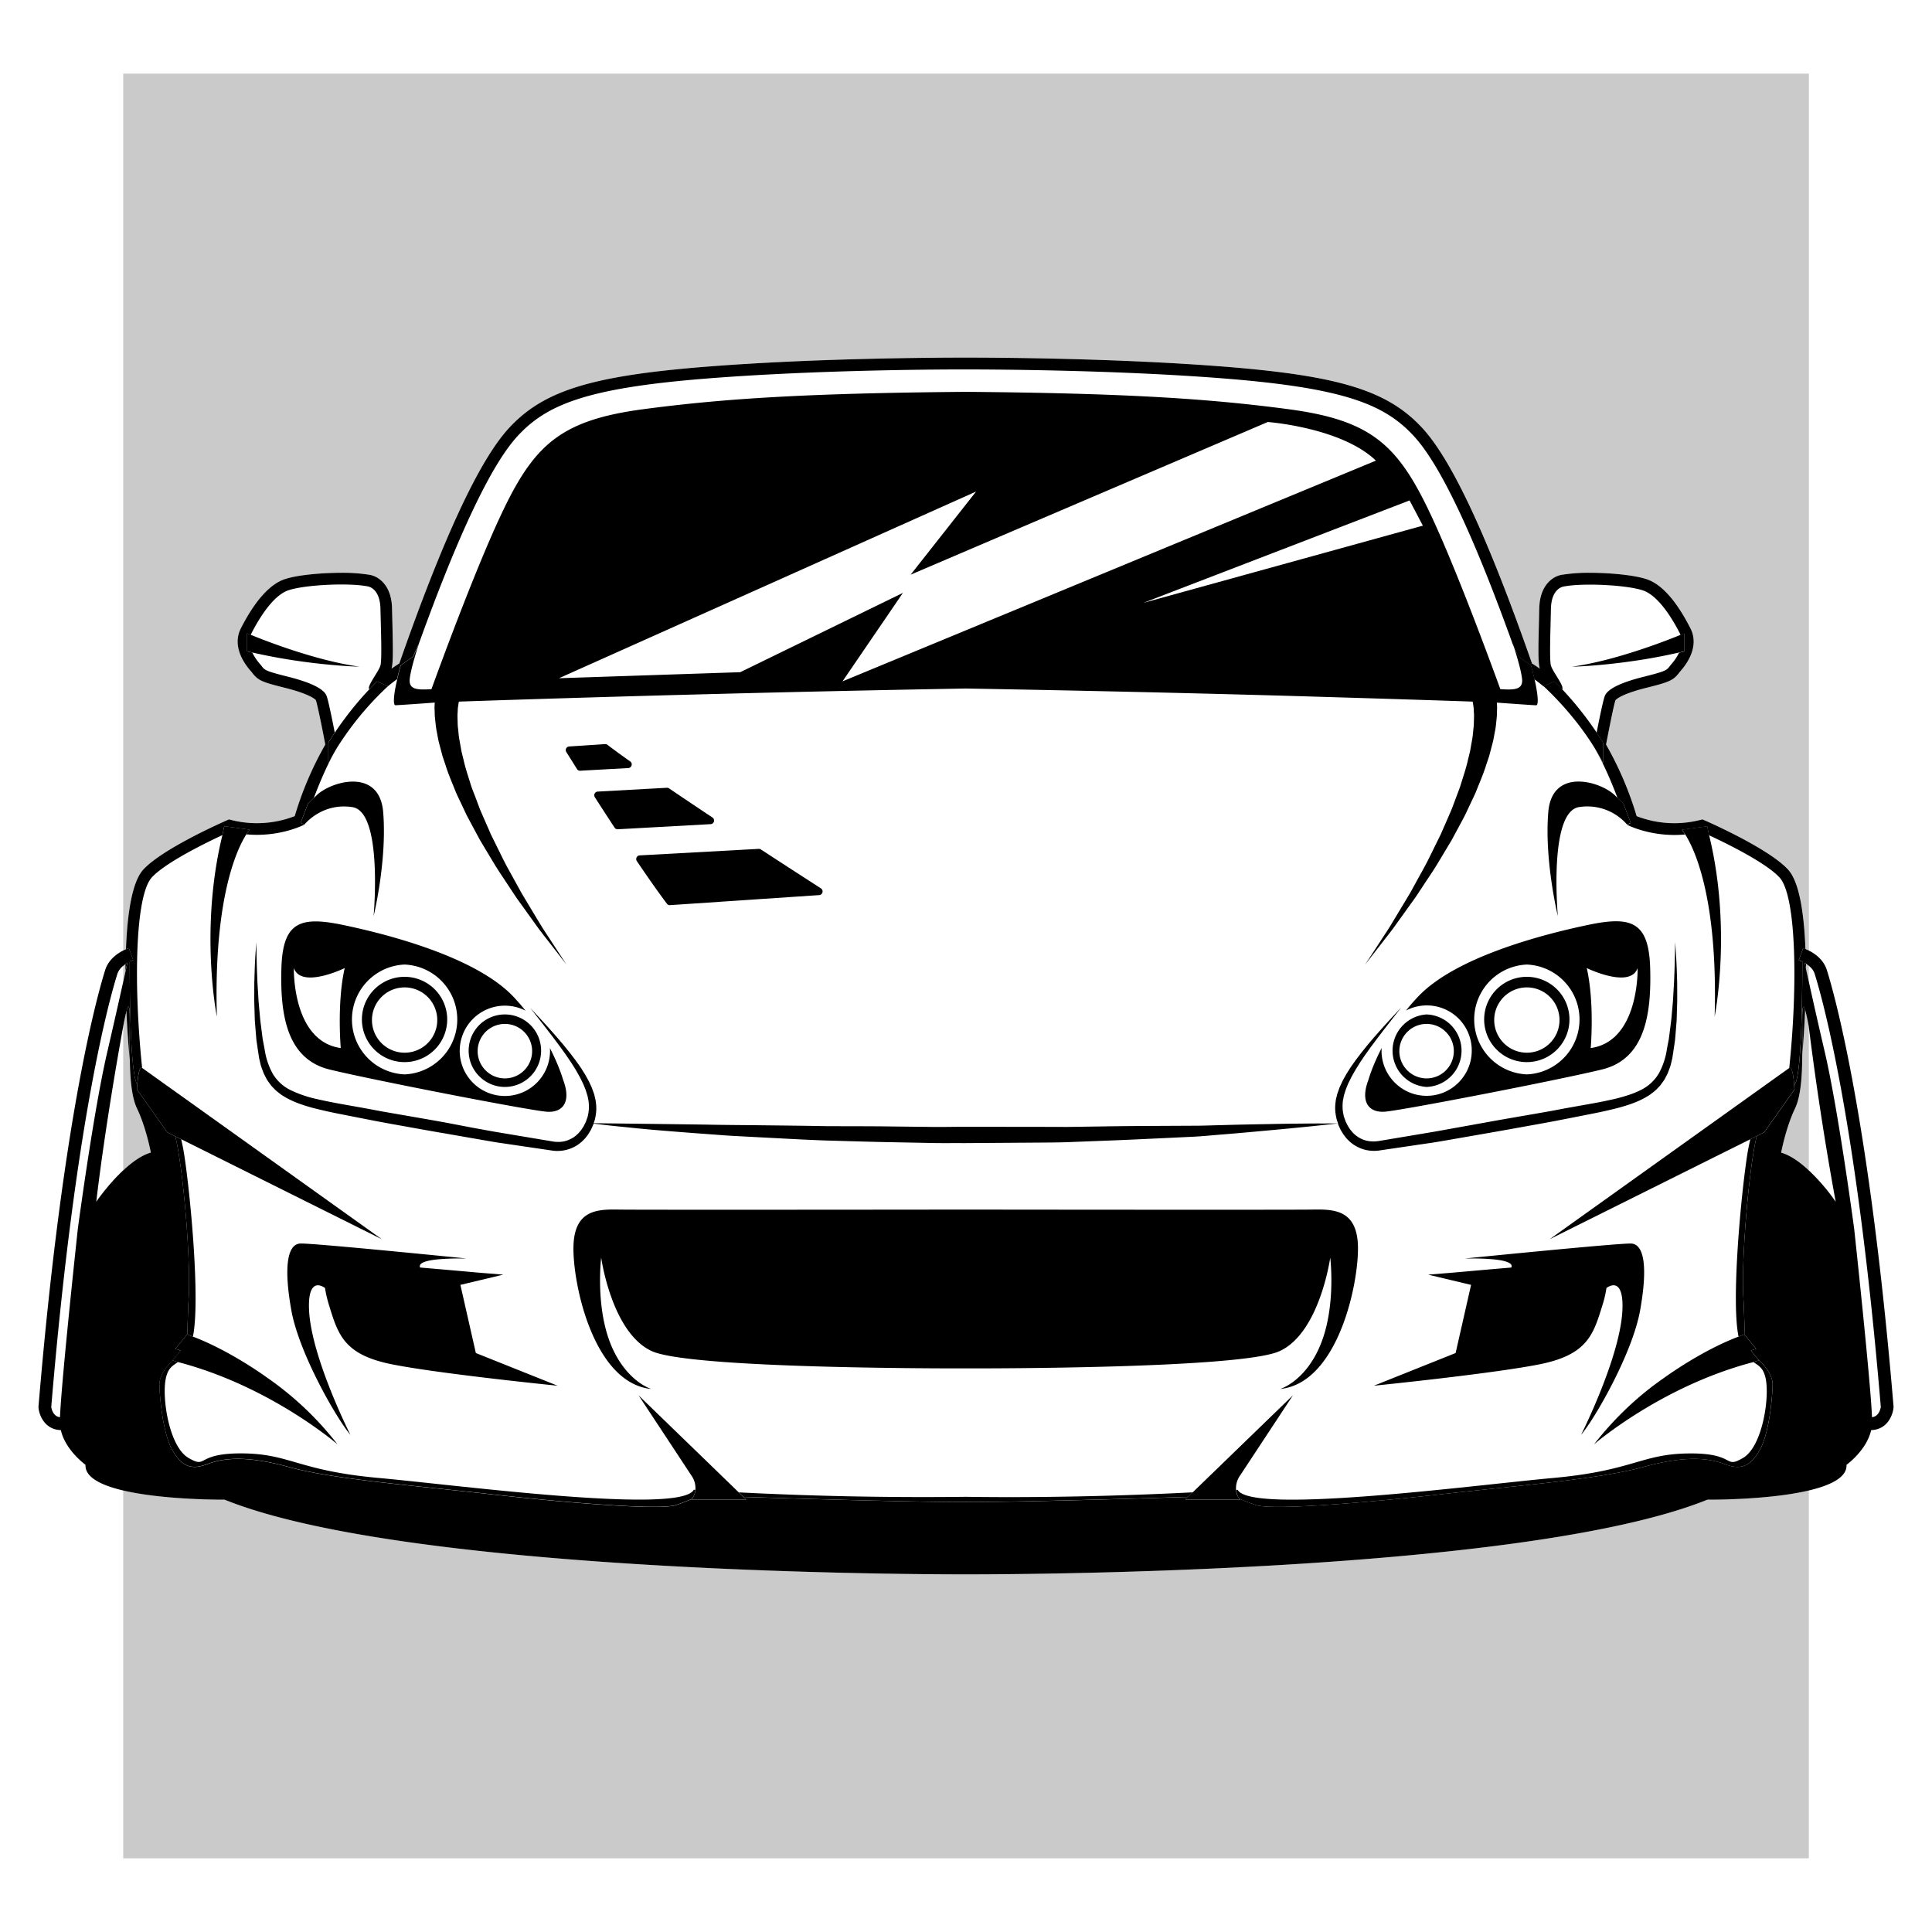
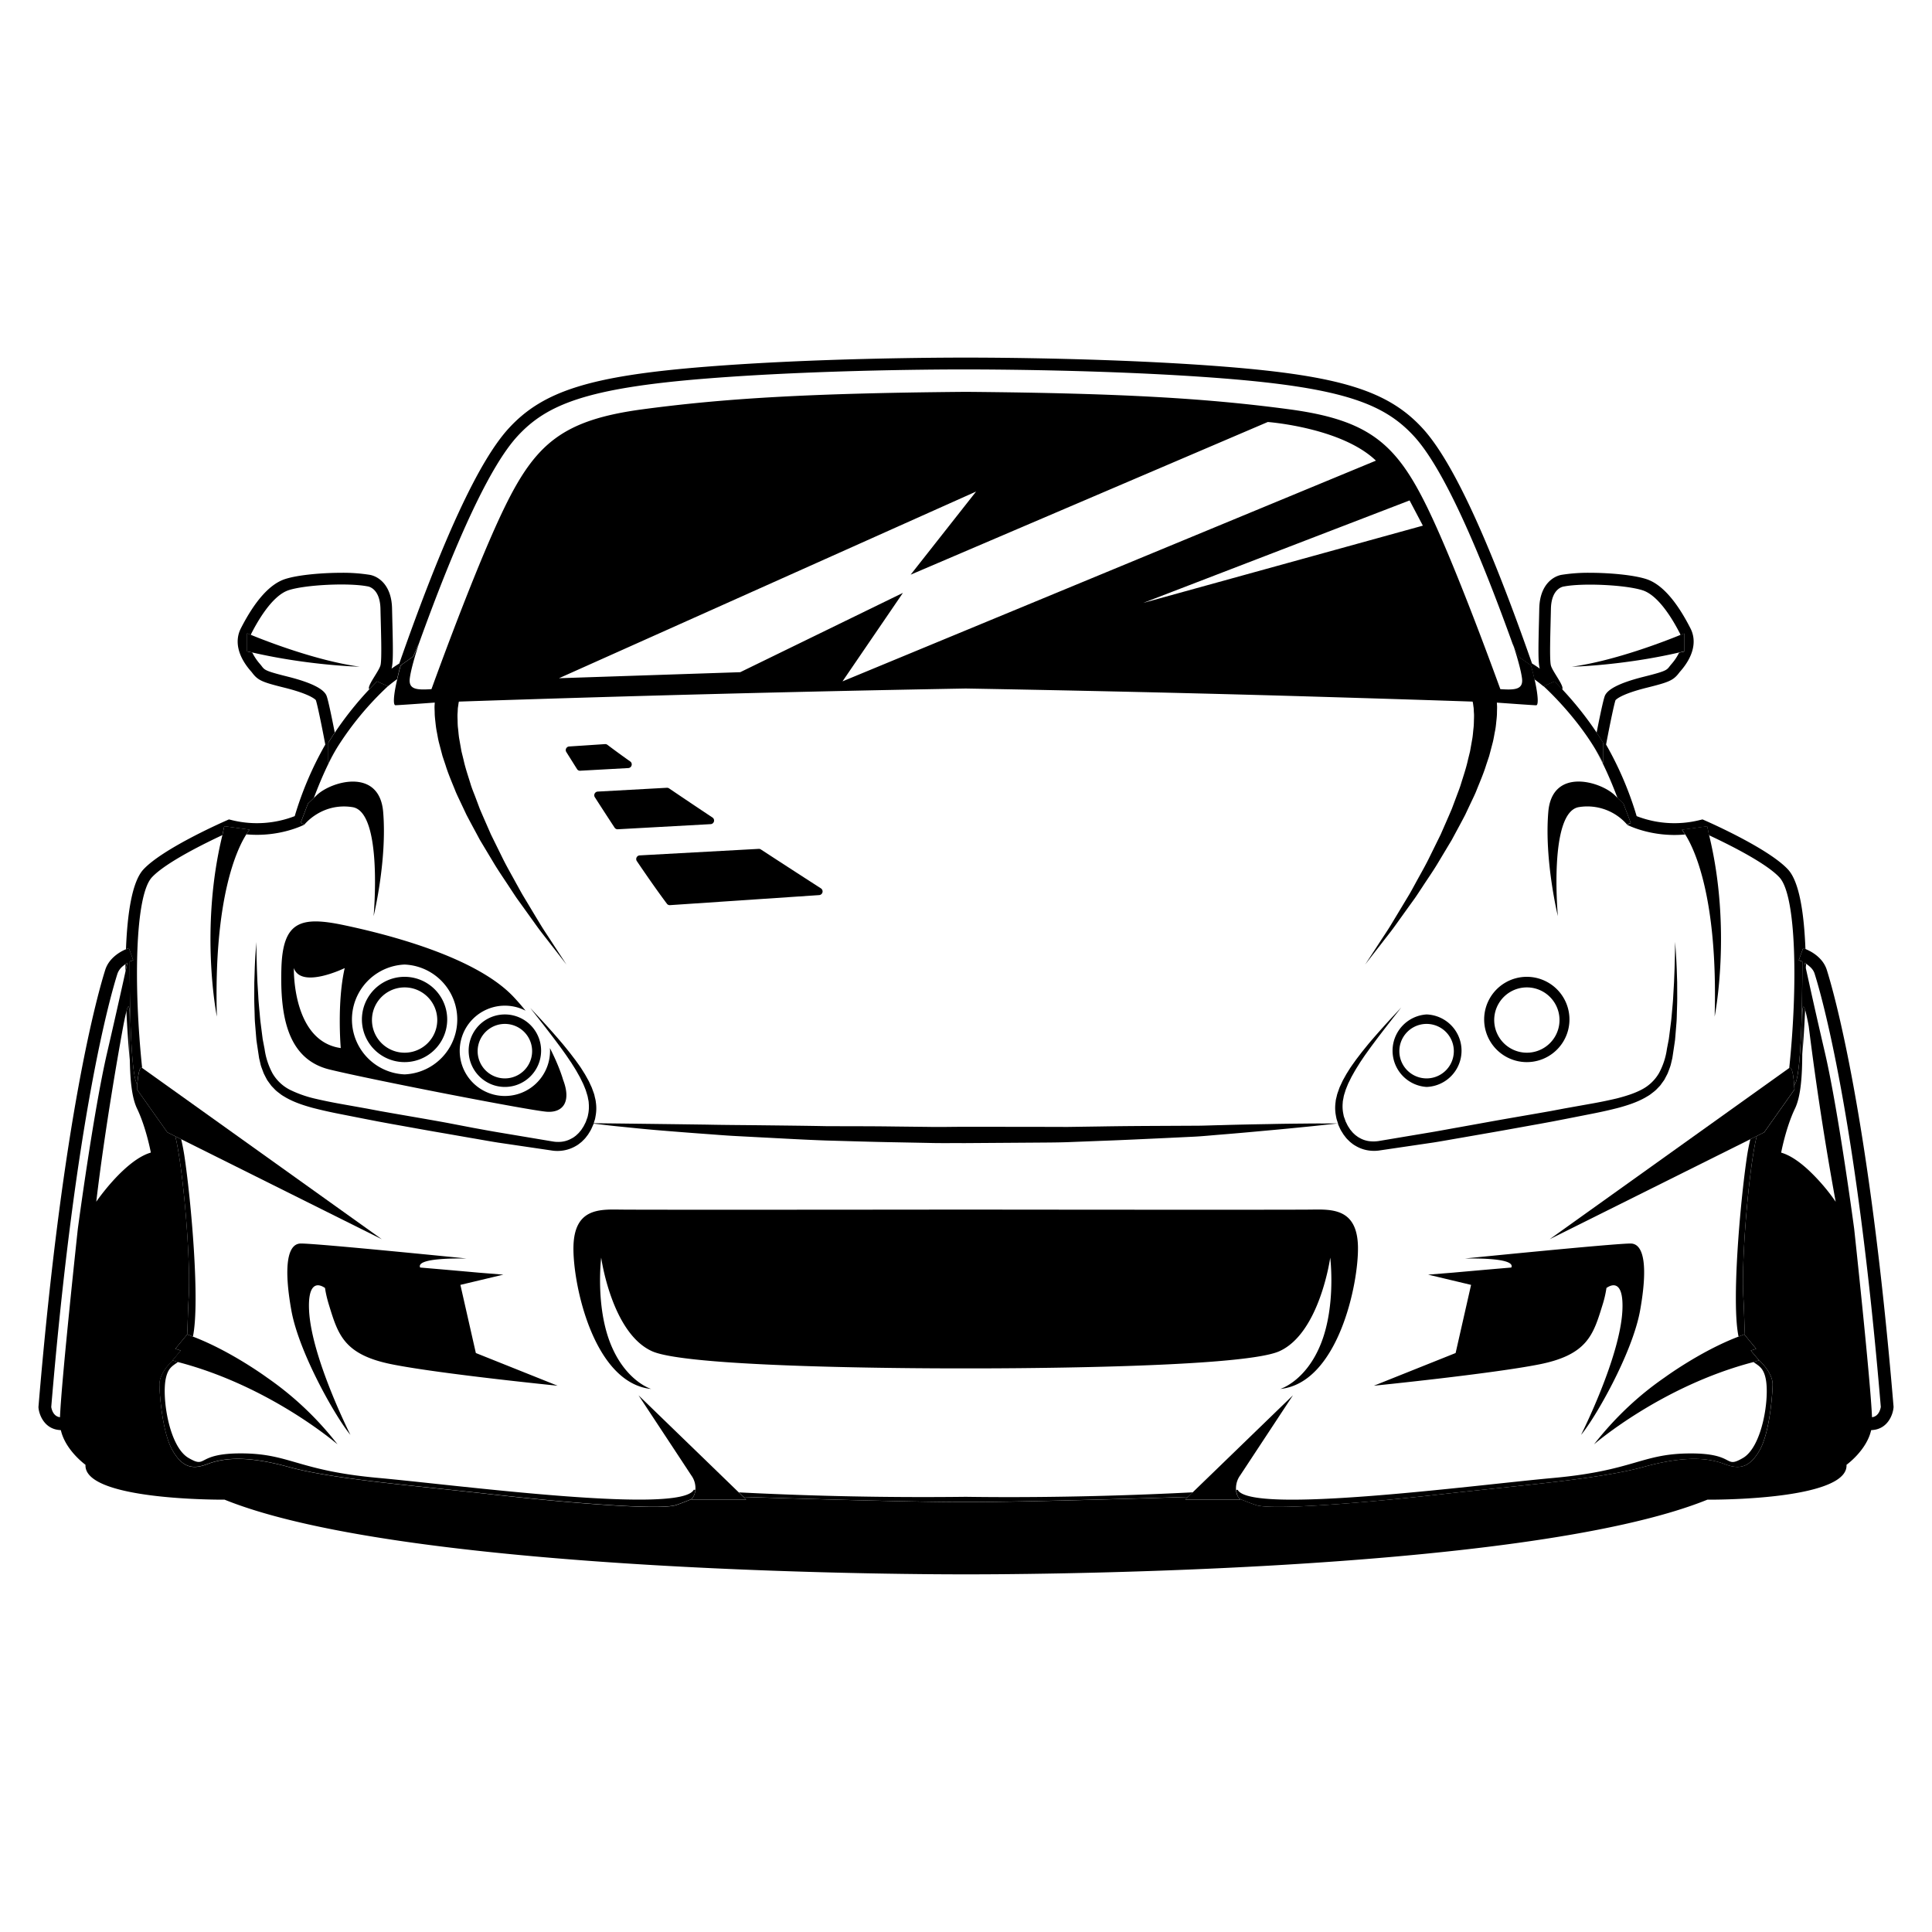
<svg xmlns="http://www.w3.org/2000/svg" height="40px" width="40px" viewBox="0 0 40 40">
  <g id="svg">
-     <path d="M37.449 21.248v2.983c.317.295.558.649.558.649-.183-1.552-.494-3.274-.494-3.274a12.32 12.32 0 0 0-.064-.358M2.551 20.327v-.33a.343.343 0 0 0-.119.161c-.141.442-.867 2.954-1.371 8.972.007.043.04.194.181.212.032-.779.369-3.898.369-3.898s.325-2.441.607-3.655c.138-.591.251-1.094.333-1.462M2.486 21.606s-.31 1.721-.494 3.274c0 0 .241-.353.558-.649v-2.983c-.019.103-.04.218-.064.358M37.449 19.997v.329c.082.368.195.871.332 1.463.282 1.214.607 3.655.607 3.655s.338 3.119.369 3.898c.141-.017.174-.168.181-.212-.503-6.018-1.23-8.53-1.371-8.972a.335.335 0 0 0-.118-.161" style="fill:none" />
-     <path d="M2.97 18c.389-.419 1.562-.943 1.695-1.002l.075-.033.079.019a2.167 2.167 0 0 0 1.285-.087 7.044 7.044 0 0 1 .633-1.482c-.104-.546-.172-.851-.196-.92-.01-.012-.108-.122-.645-.256-.449-.112-.547-.148-.665-.3-.008-.01-.016-.022-.028-.035-.274-.31-.35-.628-.215-.893.294-.577.602-.921.916-1.022.276-.089.784-.13 1.165-.13.163 0 .393.007.573.04.17.022.466.19.477.698l.006.26c.015.591.018.863-.015.981l-.002.006c.065-.047.12-.082.161-.107.912-2.606 1.653-4.199 2.264-4.867.711-.777 1.703-1.087 4.081-1.277 2.261-.18 4.823-.189 5.313-.189h.136c.491 0 3.052.009 5.313.189 2.378.189 3.37.499 4.081 1.277.611.668 1.352 2.26 2.264 4.867.042.025.096.061.161.107l-.002-.006c-.033-.118-.03-.389-.015-.979l.006-.262c.011-.508.307-.676.477-.698.18-.033.41-.04.573-.04.381 0 .889.04 1.165.13.314.102.622.446.916 1.022.135.266.059.583-.215.893-.012.013-.02.025-.028.035-.118.153-.216.188-.665.3-.524.131-.63.24-.645.258a12.19 12.19 0 0 0-.195.918c.258.447.471.945.633 1.482a2.163 2.163 0 0 0 1.285.087l.079-.019.075.033c.132.058 1.305.582 1.695 1.002.234.252.333.902.361 1.649l.004.001a.497.497 0 0 1 .065.03V1.524h-34.9V19.68a.469.469 0 0 1 .058-.026c.028-.749.127-1.401.361-1.654M35.35 31.048c-3.853 1.557-14.808 1.547-15.35 1.546-.542.001-11.497.011-15.35-1.546 0 0-1.246.012-2.099-.19v7.617H37.45v-7.617c-.854.202-2.1.19-2.1.19M37.373 20.906c-.014.322-.033.635-.058.917-.003.433-.026.868-.151 1.128-.19.395-.286.912-.286.912.196.056.396.203.572.367v-2.983a3.747 3.747 0 0 0-.077-.341M2.687 21.949a20.326 20.326 0 0 1-.069-1.012 4.895 4.895 0 0 0-.067.311v2.983c.176-.164.376-.311.572-.367 0 0-.096-.517-.286-.912-.114-.235-.143-.613-.15-1.003M37.391 19.954l-.001.107.059.266v-.329a.37.37 0 0 0-.058-.044M2.599 20.108l-.001-.147a.714.714 0 0 0-.047.035v.33z" style="opacity:.21" />
    <path d="M3.994 27.673c.149-.704-.035-2.797-.175-3.734a4.46 4.46 0 0 0-.068-.353l-.121-.06c.161.653.321 2.55.277 3.329-.021.365-.02.602-.032.773l.001-.001c.039.014.079.031.118.046M19.998 30.99h-.006a74.83 74.83 0 0 1-4.695-.092l.096.093c1.269.041 3.531.108 4.587.106h.042c1.052.001 3.305-.065 4.576-.106l.097-.094c-1.028.053-2.787.12-4.697.093M2.687 21.174c.002-.351-.021-.416-.07-.236.017.363.041.706.069 1.012-.004-.267 0-.539.001-.776M37.313 21.174c.001.2.004.425.002.65.025-.282.044-.595.058-.917-.042-.135-.062-.06-.06.267" style="" />
    <path d="m35.324 16.998-.075-.033-.079.019a2.163 2.163 0 0 1-1.285-.087 7.022 7.022 0 0 0-.633-1.482c.103-.542.171-.847.195-.918.015-.018.121-.127.645-.258.449-.112.547-.148.665-.3.008-.01.016-.022.028-.035.274-.31.35-.628.215-.893-.294-.577-.602-.921-.916-1.022-.276-.089-.784-.13-1.165-.13a3.47 3.47 0 0 0-.573.04c-.17.022-.466.19-.477.698l-.006.262c-.015.59-.018.861.015.979l.002.006a2.435 2.435 0 0 0-.161-.107c-.912-2.606-1.652-4.199-2.264-4.867-.711-.777-1.703-1.087-4.081-1.277-2.261-.18-4.823-.189-5.313-.189h-.136c-.49 0-3.052.009-5.313.189-2.378.189-3.37.499-4.081 1.277-.611.668-1.352 2.26-2.264 4.867a2.581 2.581 0 0 0-.161.107l.002-.006c.033-.118.03-.39.015-.981l-.006-.26c-.011-.508-.307-.676-.477-.698a3.47 3.47 0 0 0-.573-.04c-.381 0-.889.04-1.165.13-.314.102-.622.446-.916 1.022-.135.266-.059.583.215.893.012.013.02.025.028.035.118.153.216.188.665.3.536.134.635.245.645.256.024.068.092.374.196.92a7.022 7.022 0 0 0-.633 1.482 2.167 2.167 0 0 1-1.285.087l-.077-.019-.075.033c-.132.059-1.305.583-1.695 1.002-.235.253-.333.905-.362 1.653a.049.049 0 0 0 .007-.003l.053-.019.09.248-.052.02-.021.009c-.001.592.008 2.282.15 2.536l.007.009c.012-.144.039-.385.099-.342l.002.002c-.176-1.678-.152-3.568.202-3.949.289-.311 1.117-.714 1.459-.874.015-.062.023-.122.04-.184l.522.071s-.028.038-.066.097c.697.065 1.201-.201 1.201-.201l-.077-.037.152-.399.122-.117c.148-.392.307-.749.48-1.041a4.046 4.046 0 0 0-.18.323v-.427s.049-.082.133-.207c-.061-.31-.141-.701-.174-.772-.056-.12-.268-.254-.804-.388s-.466-.141-.571-.261a1.09 1.09 0 0 1-.159-.237c-.036-.008-.07-.014-.106-.023v-.374l.079.033c.003-.008.001-.016.005-.024.122-.24.428-.79.776-.903.348-.113 1.237-.155 1.627-.08 0 0 .263.019.273.466s.033 1.054 0 1.171c-.033.118-.24.376-.24.47 0 .007.005.019.007.027.053-.055.105-.111.161-.165l.226.1-.007.007a3.13 3.13 0 0 1 .197-.153c.02-.088.042-.179.072-.285l.261-.185c.063-.15.115-.262.115-.262l-.02.061c.798-2.224 1.497-3.739 2.06-4.355.607-.663 1.439-1.002 3.923-1.199 2.351-.187 5.052-.189 5.334-.188h.056c.283 0 2.984.001 5.334.188 2.484.198 3.316.536 3.923 1.199.565.617 1.265 2.136 2.064 4.367l-.023-.072s.052.112.115.262l.261.185c.03.106.052.198.072.286a3.226 3.226 0 0 1 .189.147l.226-.1c.056.054.109.11.161.165.001-.008.006-.021.006-.027 0-.094-.207-.353-.24-.47-.033-.118-.009-.724 0-1.171s.273-.466.273-.466c.39-.075 1.279-.033 1.627.08.348.113.654.663.776.903.004.008.002.016.005.024l.079-.033v.374c-.036.009-.07.015-.106.023a1.09 1.09 0 0 1-.159.237c-.106.12-.035.127-.571.261s-.748.268-.804.388c-.033.071-.113.461-.174.771.084.125.133.208.133.208v.427a4.44 4.44 0 0 0-.181-.325c.173.292.333.65.481 1.042l.123.118.152.399-.077.037v-.001.001s.504.266 1.201.201c-.038-.059-.066-.097-.066-.097l.522-.071c.017.062.025.122.04.184.342.159 1.17.562 1.458.873.354.381.378 2.27.202 3.949l.003-.002c.061-.044.089.212.1.354.005-.007.012-.013.017-.021.142-.255.151-1.945.15-2.536a.178.178 0 0 0-.021-.009l-.052-.02.09-.248.049.018c-.029-.746-.127-1.396-.361-1.649-.389-.421-1.562-.945-1.695-1.004" style="" />
    <path d="M2.637 19.932c-.012.007-.026.021-.04.029-.001.048.001.098.001.147zM36.17 23.939c-.14.937-.325 3.03-.175 3.734.04-.015.079-.032.119-.046l.013.015c-.013-.172-.012-.413-.033-.787-.045-.781.116-2.688.278-3.335l-.133.066a4.028 4.028 0 0 0-.069.353M36.304 28.2c.111.081.204.116.252.34.085.395-.066 1.411-.47 1.646-.405.235-.132-.104-1.119-.094-.988.009-1.148.357-2.813.508-1.665.151-6.256.762-6.529.245l-.032.002c.01.096.044.157.067.181.079.035.189.08.34.132.325.113 2.244-.042 3.866-.226 1.623-.183 3.245-.31 4.163-.563.917-.253 1.383-.171 1.679-.058.296.113.51.081.72-.282.21-.363.268-1.152.272-1.359.004-.176-.127-.37-.304-.534l.024.028c-.04.009-.076.023-.116.034M37.363 19.932l.028.128.001-.107c-.01-.005-.021-.016-.029-.021M14.364 30.844c-.273.517-4.863-.094-6.529-.245-1.665-.151-1.825-.499-2.813-.508-.988-.009-.715.329-1.119.094-.404-.235-.555-1.251-.47-1.646.048-.223.141-.259.252-.34-.039-.01-.074-.024-.113-.034-.16.158-.275.34-.272.505.004.207.062.997.272 1.359.21.363.423.395.72.282.296-.113.762-.195 1.679.058s2.54.38 4.163.563c1.623.183 3.542.339 3.866.226.141-.049.244-.091.322-.125a.322.322 0 0 0 .074-.188z" style="" />
    <path d="M39.204 29.122c-.506-6.056-1.241-8.596-1.383-9.044-.071-.223-.267-.346-.371-.398-.036-.018-.062-.028-.065-.03l-.004-.001-.049-.018-.09.248.052.02.021.009c.001.592-.008 2.282-.15 2.536-.004.008-.012.013-.017.021l.006.091-.628.888-.154.077c-.162.648-.323 2.554-.278 3.335.022.374.02.615.033.787l.233.283-.111.036.148.176c.177.164.307.358.304.534-.004.207-.062.997-.272 1.359-.21.363-.423.395-.72.282-.296-.113-.762-.195-1.679.058s-2.54.38-4.163.563c-1.623.183-3.542.339-3.866.226a4.575 4.575 0 0 1-.34-.132l.019.02h-1.14l.057-.055c-1.271.041-3.523.107-4.576.106h-.042c-1.056.001-3.318-.066-4.587-.106l.057.055h-1.138l.012-.012a4.425 4.425 0 0 1-.322.125c-.325.113-2.244-.042-3.866-.226-1.623-.183-3.245-.31-4.163-.563-.917-.253-1.383-.171-1.679-.058-.296.113-.51.081-.72-.282-.21-.363-.268-1.152-.272-1.359-.003-.165.111-.347.272-.505l-.002-.001.172-.204-.113-.038.245-.297c.012-.171.011-.409.032-.773.045-.779-.115-2.676-.277-3.329l-.166-.083-.628-.888.007-.103-.007-.009c-.142-.255-.151-1.945-.15-2.536a.178.178 0 0 1 .021-.009l.052-.02-.09-.248-.053.02-.007.003c-.007.003-.026.01-.058.026-.103.052-.3.176-.371.398-.142.448-.878 2.988-1.383 9.044l-.001.012.001.012c.013.148.121.435.431.462l.032.003c.094.418.51.717.51.717-.014.26.33.426.781.532.853.201 2.099.19 2.099.19 3.853 1.557 14.808 1.547 15.35 1.546.542.001 11.497.011 15.35-1.546 0 0 1.246.012 2.099-.19.451-.107.795-.272.781-.532 0 0 .417-.299.51-.717l.032-.003c.31-.026.417-.313.431-.462l.001-.012zM1.611 25.444s-.338 3.119-.369 3.898c-.141-.017-.174-.168-.181-.212.503-6.018 1.23-8.53 1.371-8.972a.354.354 0 0 1 .119-.161.357.357 0 0 1 .047-.035c.013-.009.028-.023.04-.029l-.039.176-.048.218c-.082.368-.195.871-.332 1.463-.283 1.213-.608 3.654-.608 3.654m.94-1.213c-.317.295-.558.649-.558.649.183-1.552.494-3.274.494-3.274.024-.14.045-.255.064-.358.026-.137.049-.243.067-.311.049-.179.072-.115.07.236-.001.237-.005.509 0 .776.007.39.037.768.149 1.002.19.395.286.912.286.912-.197.057-.396.204-.572.368m34.898 0c-.176-.164-.376-.311-.572-.367 0 0 .096-.517.286-.912.125-.26.149-.695.151-1.128.001-.226-.001-.45-.002-.65-.002-.327.018-.401.06-.267.02.065.046.179.076.342a64.243 64.243 0 0 0 .558 3.632 4.063 4.063 0 0 0-.557-.65m1.309 5.111c-.032-.779-.369-3.898-.369-3.898s-.325-2.441-.607-3.655c-.138-.592-.251-1.095-.332-1.463l-.059-.266-.028-.128c.009.005.019.015.029.021a.664.664 0 0 1 .058.043c.05.041.097.091.119.161.141.443.867 2.955 1.371 8.972-.008.045-.041.196-.182.213" style="" />
    <path d="m9.532 26.602.889-.212-.522-.042s-.571-.052-1.2-.105c-.04-.082.058-.199.964-.187 0 0-3.17-.32-3.443-.31-.273.009-.348.489-.188 1.383.16.894.941 2.248 1.223 2.578 0 0-.809-1.599-.856-2.578-.026-.534.151-.586.33-.463.015.104.042.224.084.359.188.611.31 1.025 1.308 1.223.997.198 3.424.442 3.424.442l-1.693-.677zM13.22 28.888s.875 1.326 1.091 1.656a.445.445 0 0 1 .086.303.322.322 0 0 1-.074.188l-.012.012h1.138l-.057-.055-.096-.093zM4.49 21.047c-.07-2.49.432-3.495.611-3.774.038-.059.066-.097.066-.097l-.522-.071c-.017.062-.025.122-.04.184-.479 1.958-.115 3.758-.115 3.758M7.905 25.657l-4.96-3.545-.003-.002c-.059-.042-.087.198-.099.342a2.763 2.763 0 0 0-.007.103l.628.888.166.083.121.06zM6.988 29.904a6.581 6.581 0 0 0-1.46-1.383s-.75-.551-1.534-.848c-.04-.015-.079-.032-.118-.046l-.001.001-.245.297.111.036-.171.204.002.001c.039.01.075.024.113.034 1.911.497 3.303 1.704 3.303 1.704M7.298 16.711c.635.099.437 2.258.437 2.258s.282-1.157.198-2.159c-.078-.92-1.072-.638-1.376-.346l-.058.056-.122.117-.152.399.077.037c0-.001.361-.461.996-.362M8.187 14.601c.051 0 .603-.039.814-.055l-.003.055c-.004.05.001.101.002.159 0 .058.007.118.014.182s.014.133.028.202c.014.07.025.144.043.219l.061.232.016.06.02.06.041.122c.051.167.122.334.193.508.033.088.076.173.117.26l.124.263c.09.173.186.347.279.522l.303.505c.101.165.21.322.311.477.051.077.1.153.15.226l.152.211.277.386c.087.119.172.224.244.318l.19.244.165.213-.147-.225-.169-.259c-.064-.1-.141-.211-.217-.336a60.059 60.059 0 0 1-.244-.405l-.133-.221c-.044-.076-.086-.156-.131-.235-.087-.161-.182-.324-.268-.495l-.256-.52c-.077-.178-.156-.354-.23-.529a37.734 37.734 0 0 0-.099-.264c-.034-.087-.069-.172-.094-.258-.053-.171-.109-.335-.143-.494l-.029-.117-.014-.057-.01-.056-.038-.215c-.011-.069-.015-.135-.022-.197-.009-.063-.009-.121-.01-.176-.002-.055-.004-.106 0-.151s.002-.089.009-.124c.006-.035.009-.069.014-.094l.004-.016a659.348 659.348 0 0 1 10.494-.271c.391.007 3.749.064 7.227.168 1.748.052 2.723.084 3.267.103l.004.016c.006.026.009.059.014.094.007.035.005.079.009.124.004.045.002.096 0 .151-.001.055-.002.113-.01.176-.007.062-.011.128-.022.197l-.038.215-.01.056-.014.057-.029.117c-.034.159-.09.323-.143.494-.025.086-.06.171-.092.258l-.099.264c-.074.175-.153.352-.23.529l-.256.52c-.086.171-.181.334-.268.495-.044.08-.086.159-.131.235l-.133.221-.244.405c-.076.125-.153.236-.217.336l-.169.259-.147.225.165-.213.19-.244c.072-.095.158-.2.244-.318l.277-.386.152-.211c.051-.073.099-.149.151-.226.1-.155.21-.311.311-.477l.303-.505c.093-.174.189-.348.279-.522l.124-.263c.041-.087.084-.172.117-.26.07-.174.142-.341.193-.508l.041-.122.02-.06.016-.06.061-.232c.018-.075.029-.149.043-.219.015-.069.022-.138.028-.202.007-.064.014-.124.014-.182 0-.058.005-.109.001-.159a8.782 8.782 0 0 0-.003-.054c.211.015.763.055.814.055.05 0 .043-.201-.034-.54a5.716 5.716 0 0 0-.072-.286l-.261-.185c-.063-.15-.115-.262-.115-.262l.023.072c.045.14.144.463.166.647.028.231-.152.24-.449.22-.265-.728-.987-2.68-1.507-3.75-.648-1.332-1.207-1.823-2.873-2.045-1.659-.221-3.394-.332-6.647-.36h-.076c-3.253.028-4.989.139-6.647.36-1.665.222-2.225.712-2.873 2.045-.52 1.07-1.243 3.022-1.507 3.75-.298.019-.477.011-.449-.22.023-.193.128-.53.169-.658l.02-.061s-.052.112-.115.262l-.261.185c-.03.106-.052.198-.072.285-.081.339-.088.54-.038.54m20.997-4.24.275.522-5.788 1.599zm-8.975-.184-1.355 1.721 7.394-3.161s1.524.113 2.239.8l-11.044 4.57 1.251-1.832-3.368 1.642-3.753.125zM8.025 14.214l.007-.007-.226-.1a6.971 6.971 0 0 0-.873 1.06c-.084.125-.133.207-.133.207v.427c.055-.111.116-.219.18-.323a6.35 6.35 0 0 1 1.045-1.264M5.197 13.145l-.079-.033v.374c.036.009.07.015.106.023 1.184.272 2.222.294 2.222.294-.901-.123-1.964-.541-2.249-.658M9.703 21.753c0 .414.337.751.75.751s.75-.337.75-.751a.75.75 0 0 0-1.5 0m1.314.01a.564.564 0 1 1-1.128 0 .564.564 0 0 1 1.128 0M8.377 21.99a.883.883 0 1 0-.002-1.766.883.883 0 0 0 .002 1.766m0-1.547a.676.676 0 1 1 0 1.352.676.676 0 0 1 0-1.352" style="" />
    <path d="M6.823 22.143c.884.216 4.177.856 4.506.875.329.019.503-.21.329-.663 0 0-.075-.273-.273-.656.001.018.003.036.003.055a.935.935 0 1 1-.507-.829 4.834 4.834 0 0 0-.257-.295c-.79-.828-2.615-1.289-3.509-1.477s-1.261-.075-1.289.894c-.028.967.113 1.88.997 2.096m1.554-2.173a1.138 1.138 0 0 1 0 2.274 1.138 1.138 0 0 1 0-2.274m-1.24.073c-.164.715-.082 1.656-.082 1.656-1.012-.143-.971-1.656-.971-1.656.154.439 1.053 0 1.053 0M27.16 25.043c-.411.007-6.419.001-7.131 0h-.07c-.711.001-6.719.007-7.131 0-.437-.007-.936-.012-.955.76-.019.771.414 2.832 1.609 2.954 0 0-.536-.16-.847-.95-.31-.79-.188-1.769-.188-1.769s.216 1.562 1.054 1.938c.799.359 6.019.356 6.493.355.474.001 5.694.004 6.493-.355.837-.376 1.054-1.938 1.054-1.938s.122.978-.188 1.769c-.31.79-.847.95-.847.95 1.195-.122 1.627-2.182 1.609-2.954-.019-.772-.518-.767-.955-.76M25.678 30.544l1.091-1.656-2.076 2.01-.097.094-.057.055h1.138l-.019-.02a.307.307 0 0 1-.067-.181.457.457 0 0 1 .087-.302M35.385 17.29c-.015-.062-.023-.122-.04-.184l-.522.071s.028.038.066.097c.179.279.681 1.285.611 3.774-.001-.001.363-1.801-.115-3.758M37.047 22.11l-.003.002-4.96 3.545 4.153-2.07.133-.066.154-.077.628-.888-.006-.091c-.01-.143-.038-.398-.099-.355M35.995 27.673c-.784.297-1.533.848-1.533.848-.465.32-.977.765-1.46 1.383 0 0 1.391-1.207 3.302-1.704.04-.01.076-.025.116-.034l-.024-.028-.148-.176.111-.036-.233-.283-.013-.015c-.039.013-.078.03-.118.045M32.056 16.809c-.085 1.002.198 2.159.198 2.159s-.198-2.159.437-2.258a1.09 1.09 0 0 1 .995.361v.001l.077-.037-.152-.399-.123-.118-.057-.055c-.303-.292-1.297-.574-1.375.346M33.009 15.477c.064.105.126.214.181.325v-.427s-.049-.082-.133-.208a6.971 6.971 0 0 0-.712-.895c-.053-.055-.105-.111-.161-.165l-.226.1.009.008c.042.04.611.56 1.042 1.262M34.765 13.509c.036-.008.07-.014.106-.023v-.374l-.079.033c-.286.117-1.349.535-2.249.659 0 0 1.039-.022 2.222-.295M29.536 22.504a.751.751 0 0 0 0-1.501.752.752 0 0 0 0 1.501m0-1.305a.564.564 0 1 1 0 1.128.564.564 0 0 1 0-1.128M31.612 21.99a.883.883 0 1 0-.002-1.766.883.883 0 0 0 .002 1.766m0-1.547a.676.676 0 1 1 0 1.352.676.676 0 0 1 0-1.352" style="" />
-     <path d="M30.471 21.753c0 .515-.419.935-.934.935s-.934-.419-.934-.935l.003-.055c-.199.383-.273.656-.273.656-.174.453 0 .682.329.663.329-.019 3.622-.659 4.506-.875s1.025-1.129.997-2.098-.395-1.082-1.289-.894-2.719.649-3.509 1.477a4.265 4.265 0 0 0-.257.295.93.93 0 0 1 1.361.831m3.434-1.71s.041 1.513-.971 1.656c0 0 .082-.94-.082-1.656 0 0 .9.439 1.053 0m-2.293-.073a1.138 1.138 0 0 1 0 2.274 1.138 1.138 0 0 1 0-2.274" style="" />
    <path d="m27.703 23.275.001.002.003.007.003.007.013.029c.018.039.034.078.059.114l.034.055.04.052c.025.036.06.065.091.097.035.028.069.058.108.079a.735.735 0 0 0 .384.11c.022 0 .045 0 .068-.002a.76.76 0 0 0 .073-.009l-.007.001 1.107-.163c.184-.029.367-.063.55-.094l.55-.096c.367-.063.733-.131 1.099-.196l.276-.051.273-.053.548-.108c.183-.036.367-.077.55-.125.183-.051.368-.111.541-.209.043-.026.087-.049.126-.082.04-.031.081-.06.115-.098l.053-.055c.018-.018.031-.04.046-.06l.045-.062c.014-.021.024-.044.036-.066l.035-.067c.011-.023.018-.047.028-.071.017-.047.037-.096.046-.14l.016-.068.008-.034.002-.008.001-.004.001-.006v-.002l.003-.018.021-.14.021-.14.01-.07.006-.07.023-.281c.008-.093.007-.187.011-.281.003-.093.006-.187.005-.28l-.001-.28-.009-.28a13.047 13.047 0 0 0-.034-.558c0 .186-.006.372-.011.558l-.011.279-.016.278c-.004.093-.013.185-.021.277-.009.092-.015.185-.027.276l-.035.275-.009.069-.013.068-.026.135a1.475 1.475 0 0 1-.165.503.883.883 0 0 1-.367.344c-.154.08-.327.132-.503.178a9.415 9.415 0 0 1-.541.111l-.549.098-.275.052-.273.048c-.367.064-.734.126-1.1.193l-.549.099c-.183.032-.366.067-.549.098l-1.098.184h-.002l-.005.001a.7.7 0 0 1-.198 0 .531.531 0 0 1-.191-.067c-.031-.015-.057-.038-.085-.057-.024-.024-.052-.045-.073-.074l-.034-.04-.029-.045c-.021-.029-.036-.062-.052-.095l-.012-.024-.003-.006v-.002l-.005-.014-.02-.056c-.017-.039-.018-.07-.026-.103a.793.793 0 0 1-.008-.213c0-.036.011-.072.017-.109.005-.037.018-.072.029-.108.006-.018.01-.036.017-.054l.021-.053c.015-.035.027-.071.046-.105l.051-.104.057-.101c.038-.068.081-.133.122-.2.044-.065.087-.131.133-.194.046-.064.091-.128.139-.191.094-.127.19-.252.287-.377l.292-.374c-.108.116-.217.231-.323.348-.106.118-.211.236-.314.357-.052.06-.101.123-.151.184-.05.062-.097.126-.146.189-.046.066-.094.129-.137.197l-.064.102-.059.106c-.021.035-.036.073-.054.11l-.026.056c-.008.019-.014.039-.021.058-.013.039-.03.078-.038.119-.009.041-.023.081-.025.124a.865.865 0 0 0 0 .259c.008.044.015.092.028.127l.018.056.005.014zM31.29 26.243c-.628.053-1.2.105-1.2.105l-.522.042.889.212-.32 1.411-1.693.677s2.427-.245 3.424-.442c.997-.198 1.119-.612 1.308-1.223a2.26 2.26 0 0 0 .084-.359c.179-.123.355-.072.33.463-.047.978-.856 2.578-.856 2.578.282-.329 1.063-1.684 1.223-2.578.16-.894.085-1.373-.188-1.383-.273-.009-3.443.31-3.443.31.906-.012 1.004.105.964.187M9.21 23.466l.55.096c.184.031.366.065.55.094l1.107.163-.007-.001a.76.76 0 0 0 .073.009c.023.002.045.002.068.002a.748.748 0 0 0 .384-.11c.04-.022.073-.052.108-.079.031-.032.065-.061.091-.097l.04-.052.034-.055c.024-.036.041-.076.058-.114l.013-.029.003-.007.003-.007.001-.002.001-.003.003-.011.09.011c.113.013.278.034.49.054.211.021.468.049.762.073.294.024.627.051.99.077.181.013.37.029.566.04l.606.032c.416.021.855.047 1.309.063.454.012.924.028 1.401.036l.721.014c.241.007.484.002.727.004l1.447-.01c.239-.002.475-.002.709-.01l.692-.027c.454-.016.894-.038 1.31-.057l.606-.029c.196-.01.385-.03.566-.044.363-.029.695-.06.989-.087.294-.026.551-.052.762-.073.211-.02.377-.04.49-.051l.173-.019h-.174c-.114.001-.281-.001-.493.002-.212.002-.47.004-.765.011-.295.005-.628.011-.991.022-.181.003-.37.013-.566.012l-.606.003c-.416.002-.854.004-1.308.012l-.69.01-.708-.002-1.444-.001c-.242 0-.484.007-.725.002l-.719-.008c-.476-.007-.945-.005-1.398-.007-.453-.009-.892-.013-1.308-.018-.416-.005-.809-.006-1.172-.014a968.005 968.005 0 0 0-2.337-.029l.016-.051c.014-.034.02-.083.028-.127a.865.865 0 0 0 0-.259c-.003-.043-.017-.083-.025-.124-.008-.042-.024-.08-.038-.119l-.021-.058-.026-.056c-.017-.037-.033-.075-.054-.11l-.059-.106-.064-.102c-.042-.068-.091-.132-.137-.197-.049-.063-.096-.128-.146-.189-.05-.062-.099-.124-.151-.184a15.116 15.116 0 0 0-.314-.357c-.106-.117-.215-.232-.323-.348l.292.374c.097.125.193.25.287.377.048.063.093.127.139.191.046.064.088.13.133.194.041.067.085.132.122.2l.057.101.051.104c.018.034.031.07.046.105l.021.053.017.054c.01.036.024.071.029.108.006.036.017.072.017.109a.793.793 0 0 1-.008.213c-.008.034-.01.064-.026.103l-.02.056-.005.014v.002l-.003.006-.012.024c-.017.032-.031.066-.053.095l-.029.045-.034.04c-.021.029-.049.049-.073.074-.028.02-.054.043-.085.057a.545.545 0 0 1-.293.075.539.539 0 0 1-.096-.008l-.005-.001h-.002l-1.098-.184c-.183-.03-.366-.065-.549-.098l-.548-.105c-.366-.067-.733-.129-1.1-.193l-.273-.048-.275-.052-.549-.098a10.353 10.353 0 0 1-.541-.111 2.416 2.416 0 0 1-.503-.178.877.877 0 0 1-.367-.344 1.496 1.496 0 0 1-.164-.503l-.026-.135-.013-.068-.009-.069-.035-.275c-.012-.092-.017-.184-.027-.276-.008-.092-.017-.185-.021-.277l-.017-.278-.011-.279c-.005-.186-.011-.372-.011-.558-.015.186-.028.372-.034.558l-.009.28-.001.28c-.001.093.002.187.005.28.004.093.003.187.011.281l.023.281.006.07.01.07.021.14.021.14.003.018v.002l.001.006.001.004.002.008.008.034.016.068c.008.044.029.093.046.14.009.023.017.048.028.071l.034.067c.012.022.023.045.036.066l.045.062c.016.02.029.042.046.06l.053.055c.034.038.075.068.115.098.039.033.083.056.126.082.173.098.358.158.541.209.184.048.367.089.55.125l.548.108.273.053.276.051c.368.065.734.133 1.101.195M12.315 16.505c.128.199.266.412.409.63a.074.074 0 0 0 .067.034l1.921-.106a.075.075 0 0 0 .038-.138c-.303-.201-.608-.406-.897-.602a.077.077 0 0 0-.046-.013l-1.432.079a.076.076 0 0 0-.06.116M13.185 17.828c.218.322.432.628.622.882.015.021.04.032.065.03l3.089-.208a.076.076 0 0 0 .036-.139c-.245-.158-.703-.453-1.244-.806a.074.074 0 0 0-.046-.012l-2.464.135a.076.076 0 0 0-.058.118M12.012 15.957l.996-.055c.071-.004.098-.096.04-.137a19.097 19.097 0 0 1-.472-.344.074.074 0 0 0-.05-.015l-.742.049a.075.075 0 0 0-.059.115l.221.352a.07.07 0 0 0 .066.035" style="" />
  </g>
</svg>